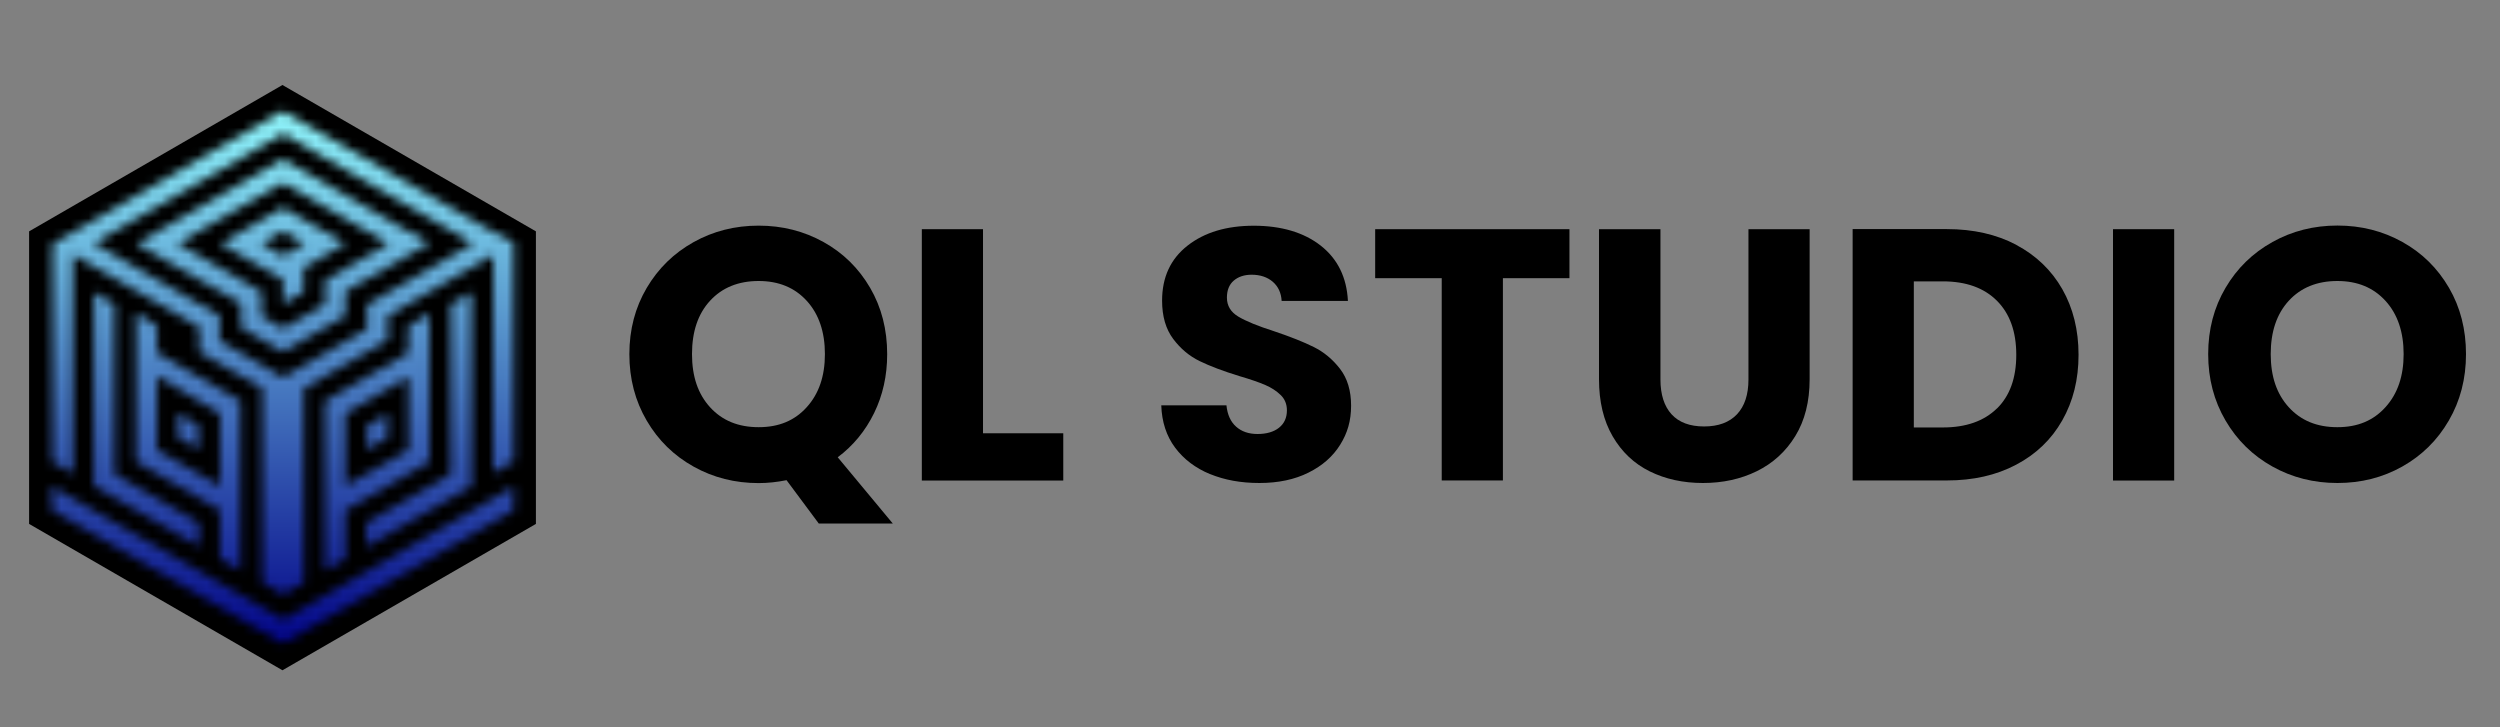
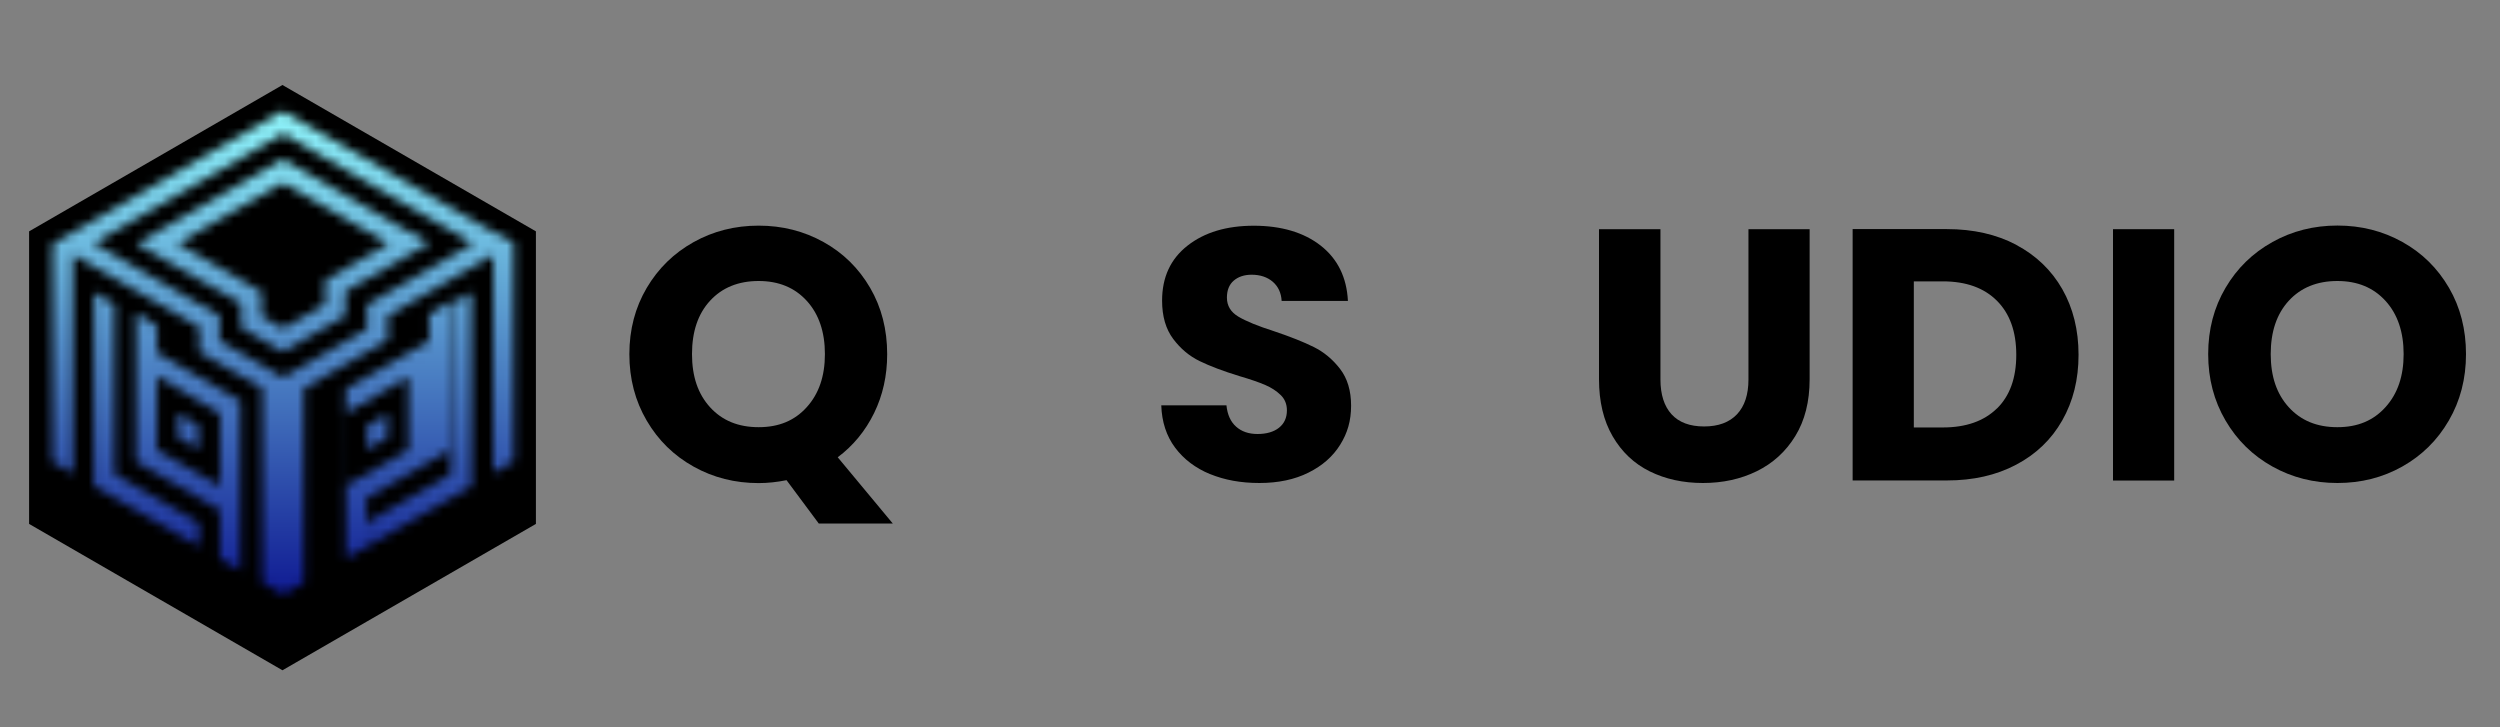
<svg xmlns="http://www.w3.org/2000/svg" id="uuid-5cec5d4f-5196-40b5-9afc-7edcaf88aa00" viewBox="0 0 275 80">
  <rect x="0" y="0" width="275" height="80" fill="#808080" stroke="none" />
  <defs>
    <mask id="uuid-126e9488-8fc7-4e54-bddf-c964adeebe45" x="4.24" y="10.51" width="54.08" height="61.37" maskUnits="userSpaceOnUse">
      <g id="uuid-5fc7d35a-7e7a-4de7-bcc2-d456c5d5c9f9">
        <g id="uuid-4dc8495d-4626-4cba-9e13-2f7113686a43">
          <polygon points="19.64 48.15 21.83 49.41 21.83 46.81 19.58 45.51 19.57 45.52 19.57 48.1 19.58 48.11 19.64 48.15" style="fill:#fff;" />
-           <polygon points="54.23 54.84 54.23 54.85 54.2 54.87 54.17 54.88 52.86 55.64 51.96 56.16 51.92 56.18 51.91 56.18 50.3 57.11 49.67 57.48 49.64 57.5 49.61 57.52 49.6 57.52 49.55 57.55 49.23 57.73 47.32 58.84 47.3 58.85 47.3 58.85 44.99 60.18 44.98 60.19 44.97 60.19 43.87 60.83 42.74 61.48 42.7 61.51 42.63 61.54 42.62 61.56 42 61.91 38.05 64.19 38.02 64.21 37.4 64.56 35.81 65.48 35.75 65.52 31.19 68.15 11.14 56.64 10.33 56.18 10.28 56.14 8.02 54.84 7.97 54.81 5.71 53.51 5.71 56.11 7.97 57.41 8.02 57.44 10.28 58.74 10.33 58.78 11.14 59.25 13.87 60.82 14.9 61.41 14.91 61.42 14.98 61.46 15.02 61.48 15.87 61.98 18.27 63.36 19.52 64.08 19.54 64.1 19.58 64.11 19.64 64.15 21.36 65.14 21.84 65.42 21.88 65.45 26.16 67.91 26.45 68.08 26.45 68.08 26.51 68.12 26.54 68.14 26.57 68.15 26.93 68.36 31.13 70.78 33.38 69.48 33.43 69.46 35.75 68.12 37.61 67.05 39.09 66.19 40.31 65.49 40.37 65.45 41.01 65.08 42.68 64.11 44.93 62.82 49.61 60.12 51.86 58.82 56.48 56.15 56.48 53.55 54.25 54.83 54.23 54.84" style="fill:#fff;" />
          <polygon points="42.62 48.15 42.62 45.55 40.43 46.81 40.37 46.85 40.36 46.85 40.36 49.44 40.37 49.45 42.62 48.15" style="fill:#fff;" />
          <path d="m44.99,25.51h0l-8.98-5.19-.26-.15h0s-.06-.03-.06-.03h0l-.17-.1-2.14-1.23h0l-.54-.31h0l-1.71-.98h0s-.06.04-.06.04l-2.19,1.26-.06.03h0s-.06.03-.06.03l-2.19,1.26-.06.03h0s-.06.04-.06.04l-2.19,1.26-.06.03h0s-.06.04-.06.04l-2.19,1.26-.06.03h0s-.06.04-.06.04l-2.19,1.26-.06.03h0s-.06.04-.06.04l-2.19,1.26-.06.03h0s-.06.04-.06.04l-2.19,1.26,2.19,1.26.06.03h0s.06.04.06.04l2.19,1.26.06.03h0s.06.04.06.04l2.19,1.26.06.03h0s.06.04.06.04l2.19,1.21.06.03h0s.06.04.06.04l2.19,1.26.06.03v2.66h0s.06.04.06.04l2.19,1.26.06.03h0s.06.04.06.04l2.19,1.26.06.03h0s1.29-.74,1.29-.74l1.02-.59h0l1.49-.86.82-.47h0l2.25-1.29v-2.69l2.71-1.56,1.97-1.13h0l2.25-1.29h0s.06-.04.06-.04h0s2.25-1.31,2.25-1.31h0s-2.25-1.3-2.25-1.3h0s0,0,0,0Zm-2.31,1.33h0s-.06.04-.06.04l-2.19,1.26-.06.03h0s-.06.04-.06.04l-2.19,1.26-.06.03h0s-.06.04-.06.04l-2.19,1.26-.06.03h0v2.65l-.06.03-2.19,1.26-.06.03h0s-.06.04-.06.04l-2.19,1.26-.06.03h0l-.14-.08-2.09-1.22-.14-.08v-2.66l-1.81-1.04-2.81-1.62h0s-2.25-1.3-2.25-1.3h0s-.06-.03-.06-.03h0l-2.25-1.29-.06-.03,9.3-5.35h0l2.21-1.27.1-.06h0l.06.04,2.19,1.26.06.03h0s.06.04.06.04l2.19,1.26.06.03h0s.06.04.06.04l2.19,1.26.06.03h0s.06.04.06.04l2.19,1.26.06.03h0s.06.04.06.04l2.19,1.26.06.03h0s0,0,0,0Z" style="fill:#fff;" />
-           <path d="m35.88,25.58l-.13-.07h0c-.2-.12-.61-.35-1.04-.6l-1.27-.73h0c-.08-.04-.12-.07-.13-.07l-2.18-1.26h0s-.06.04-.06.04l-2.19,1.26-.06.03h0s-.06.04-.06.04l-2.19,1.26-.06.03h0s-.06.04-.06.04l-2.19,1.26,2.19,1.26.06.03h0s.06.04.06.04l2.19,1.26.06.03h0s.06.04.06.04l2.19,1.26.06.03v2.67h0s2.25-1.29,2.25-1.29v-2.67l.06-.04h0s2.25-1.29,2.25-1.29h0l.06-.04h0s.07-.04.07-.04l2.17-1.31h0s-2.12-1.23-2.12-1.23h0s0,0,0,0Zm-2.46,1.27l-.04.02h0s-2.19,1.26-2.19,1.26l-.06.03h0l-.29-.17-2.01-1.16-.06-.04.17-.1,1.97-1.13.24-.12.05.03,2.19,1.26.05.03.06.03-.06.04h0Z" style="fill:#fff;" />
          <polygon points="10.34 32.17 10.33 32.18 10.33 34.71 10.33 34.85 10.33 37.38 10.33 37.51 10.33 40.04 10.33 40.18 10.33 42.71 10.33 42.85 10.33 45.38 10.33 45.52 10.33 48.05 10.33 48.18 10.33 50.71 10.33 50.85 10.33 53.44 10.34 53.45 10.4 53.48 12.02 54.42 12.64 54.78 12.65 54.78 12.71 54.82 14.33 55.75 14.95 56.11 14.96 56.12 15.02 56.15 16.64 57.08 17.26 57.44 17.27 57.45 17.3 57.47 19.57 58.78 19.58 58.78 19.64 58.82 21.26 59.75 21.88 60.11 21.88 57.57 21.88 57.52 21.88 57.5 21.79 57.45 19.58 56.18 19.58 56.18 17.54 55 17.27 54.84 17.27 54.84 15.33 53.73 14.96 53.51 14.96 53.51 13.11 52.45 12.65 52.18 12.65 52.18 12.59 52.14 12.59 33.47 10.34 32.17" style="fill:#fff;" />
          <path d="m54.45,25.64h0l-.22-.13h0l-1.32-.76-.99-.57h0l-.56-.32-1.75-1.01h0l-1.43-.82-.88-.51h0l-.83-.47-1.48-.85h0s-.23-.13-.23-.13l-1.92-1.1-.12-.07-.05-.03-3.87-2.23-.75-.43h0s-.06-.03-.06-.03l-2.06-1.18h0l-.11-.06-.08-.05h0l-.06-.04h0l-2.28-1.31h0l-.03-.02h0l-.29-.17h0s-1.98-1.14-1.98-1.14l-.03.02-2.13,1.23-.05.03h0l-.06.03h0s-.06.04-.06.04l-2.13,1.23-.06.03h0l-.05.03h0s-.06.04-.06.04l-2.14,1.21-.06.03-.05.03h0s-.06.04-.06.04l-2.13,1.23-.06.03-.06.03h0s-.06.04-.06.04l-2.14,1.24-.06.03-.05.03v.02s-.06.03-.06.03l-2.13,1.23-.06.03-.06.03h0s-.06.04-.06.04l-2.13,1.24-.06.03-.06.03h0s-.06.04-.06.04l-2.14,1.24-.06.03-.06.03h0s-.06.04-.06.04l-2.13,1.23-.06.03-.06.03h0s-.06.04-.06.04l-2.13,1.23-.06.03-.06.03-.06.03-2.13,1.23-.06.03-.06.03v23.94l2.25,1.3v-24.07l.06.03.06.03.06.03,2.14,1.23.06.03.06.03.06.03,2.13,1.23.06.03.06.03.06.03,2.13,1.23.06.03.06.03.06.03,2.13,1.23.06.03.06.03.06.03,2.13,1.23.06.03.06.03.06.03,2.13,1.23.06.03v2.75l.69.38,1.56.9.06.03h0s.06.04.06.04l2.19,1.26.06.03h0s.06.04.06.04l2.19,1.26.06.03v21.34h0s.06.04.06.04l2.19,1.26.06.03h0s2.25-1.29,2.25-1.29v-21.36l.2-.12,6.79-3.91h0l2.25-1.29v-2.67l.18-.1h0l2.13-1.23h0s.06-.04.06-.04h0s2.25-1.29,2.25-1.29h0s6.99-4.04,6.99-4.04v23.97h0s2.25-1.29,2.25-1.29v-24.02l-2.02-1.16h0Zm-2.53,1.21h0s-.04.03-.04.03h-.02s-2.19,1.28-2.19,1.28l-.06.03h0s-.06.04-.06.04l-2.19,1.26-.06.03h0s-.06.04-.06.04l-2.19,1.26-.06.03h0s-.06.04-.06.04l-2.19,1.26-.06.03h0s-.06.04-.06.04l-2.19,1.26-.06.03h0v2.68l-.06.03-2.19,1.26-.06.03h0s-.06.04-.06.04l-2.19,1.26-.06.03h0s-.06.04-.06.04l-2.19,1.26-.06.03h0s-.06.04-.06.04l-2.19,1.26-.06.03-2.07-1.19-.24-.14h0l-1.1-.63-1.21-.7h0s-.12-.07-.12-.07v-.02s0,.02,0,.02l-2.06-1.19-.19-.11v-2.66h0s0-.09,0-.09l-9.23-5.32h0s-2.25-1.3-2.25-1.3h0s-.06-.03-.06-.03h0l-2.25-1.29-.04-.03,7.23-4.18,1.99-1.15h0s.12-.07.12-.07h0s2.19-1.26,2.19-1.26h0s.12-.07.12-.07h0s2.19-1.26,2.19-1.26h0s5.26-3.05,5.26-3.05l1.43-.82h0l.25-.14h0s.07-.04.07-.04l4.15,2.41.4.23.06.03h0s.06.04.06.04l2.19,1.26.06.03h0s.06.04.06.04l2.19,1.26.06.03h0s.06.04.06.04l2.19,1.26.06.03h0s.06.04.06.04l2.19,1.26.06.03h0s.06.04.06.04l2.19,1.26.06.03h0s.06.04.06.04l2.19,1.26.06.03h0s.06.04.06.04l2.19,1.26.06.03h0s.02.02.02.02h-.02s0,.02,0,.02h0Z" style="fill:#fff;" />
          <polygon points="42.61 56.18 42.56 56.21 42.56 56.21 40.39 57.46 40.39 57.46 40.36 57.48 40.36 57.48 40.31 57.51 40.31 57.52 40.31 57.52 40.31 60.04 40.31 60.11 40.31 60.16 40.46 60.07 42.26 59.02 42.68 58.78 42.68 58.78 44.35 57.82 44.99 57.45 44.99 57.45 46.44 56.61 47.3 56.11 47.3 56.12 48.54 55.4 49.61 54.78 49.61 54.78 51.86 53.48 51.86 53.44 51.86 50.85 51.86 50.71 51.86 48.18 51.86 48.05 51.86 45.52 51.86 45.38 51.86 42.85 51.86 42.71 51.86 40.18 51.86 40.04 51.86 37.51 51.86 37.38 51.86 34.85 51.86 34.71 51.86 32.21 51.86 32.18 51.85 32.17 49.6 33.47 49.6 33.51 49.6 36.1 49.6 36.18 49.6 38.77 49.6 38.85 49.6 41.44 49.6 41.52 49.6 44.11 49.6 44.18 49.6 46.77 49.6 46.85 49.6 49.44 49.6 49.51 49.6 52.11 49.6 52.14 42.61 56.18 42.61 56.18" style="fill:#fff;" />
-           <path d="m40.36,41.47h0s-1.65.95-1.65.95l-.66.38h0s-2.31,1.33-2.31,1.33v18.63h0s0,.01,0,.01l2.25-1.29h0v-5.33l.11-.07,6.43-3.71.38-.22h0l2.28-1.32.03-.02v-16.35l-2.32,1.44v2.94s-3.23,1.87-3.23,1.87l-1.33.76h0Zm4.57,10.61h0s0,0,0,0h0s0,0,0,0Zm0-10.6v8.03h0l-1.4.8-4.82,2.75-.71.4v-7.97l.42-.25,5.22-3.03,1.29-.74h0Z" style="fill:#fff;" />
+           <path d="m40.36,41.47h0s-1.65.95-1.65.95l-.66.38h0v18.63h0s0,.01,0,.01l2.25-1.29h0v-5.33l.11-.07,6.43-3.71.38-.22h0l2.28-1.32.03-.02v-16.35l-2.32,1.44v2.94s-3.23,1.87-3.23,1.87l-1.33.76h0Zm4.57,10.61h0s0,0,0,0h0s0,0,0,0Zm0-10.6v8.03h0l-1.4.8-4.82,2.75-.71.4v-7.97l.42-.25,5.22-3.03,1.29-.74h0Z" style="fill:#fff;" />
          <path d="m14.96,34.47v3.04h0v13.27l.69.4,1.56.9.06.03h0s.06.04.06.04l2.18,1.26.06.03h0s.06.04.06.04l2.19,1.26.06.03h0s.06.04.06.04l2.19,1.27.06.03v5.35h.03l.03.02,2.19,1.26v-18.64l-2.24-1.29h0l-.06-.03-2.25-1.3-.06-.03h0s-2.25-1.3-2.25-1.3h0l-.06-.03h0s-2.09-1.21-2.09-1.21l-.16-.09v-2.96s-2.3-1.41-2.3-1.41h0Zm2.31,6.9l.06.03.06.03.03.02,2.86,1.71h0s.03.02.03.02l.36.21.25.15,3.28,1.96h0s0,2.6,0,2.6v5.38l-5.53-3.17-1.37-.79h-.03s0-.02,0-.02v-8.13h0Z" style="fill:#fff;" />
        </g>
      </g>
    </mask>
    <linearGradient id="uuid-19749f65-4da4-4df3-97d3-1f73d9125c5a" x1="31.28" y1="-5676.58" x2="31.28" y2="-5737.96" gradientTransform="translate(0 -5666.07) scale(1 -1)" gradientUnits="userSpaceOnUse">
      <stop offset="0" stop-color="#94fdff" />
      <stop offset="1" stop-color="#000086" />
    </linearGradient>
  </defs>
  <polygon points="31.07 73.73 58.95 57.63 58.95 25.45 31.07 9.35 3.2 25.45 3.2 57.63 31.07 73.73" />
  <g style="mask:url(#uuid-126e9488-8fc7-4e54-bddf-c964adeebe45);">
    <rect x="4.24" y="10.51" width="54.08" height="61.37" style="fill:url(#uuid-19749f65-4da4-4df3-97d3-1f73d9125c5a);" />
  </g>
  <path d="m90.06,57.58l-3.54-4.76c-1.05.21-2.07.32-3.07.32-2.6,0-4.98-.6-7.15-1.81-2.17-1.21-3.89-2.89-5.16-5.06-1.27-2.17-1.91-4.6-1.91-7.31s.64-5.13,1.91-7.29c1.27-2.15,2.99-3.83,5.16-5.04,2.17-1.21,4.55-1.81,7.15-1.81s4.98.6,7.15,1.81c2.17,1.21,3.87,2.89,5.12,5.04,1.25,2.15,1.87,4.58,1.87,7.29,0,2.36-.48,4.52-1.44,6.48-.96,1.96-2.29,3.58-4,4.86l6.06,7.29h-8.15,0Zm-11.95-12.78c1.33,1.46,3.1,2.19,5.34,2.19s3.97-.73,5.3-2.21c1.33-1.47,1.99-3.41,1.99-5.83s-.66-4.39-1.99-5.85c-1.33-1.46-3.09-2.19-5.3-2.19s-4.01.72-5.34,2.17c-1.33,1.44-1.99,3.4-1.99,5.87s.66,4.39,1.99,5.85Z" />
-   <path d="m108.14,47.66h8.82v5.2h-15.56v-27.65h6.73v22.45Z" />
  <path d="m133.1,52.15c-1.6-.66-2.88-1.63-3.84-2.91-.96-1.29-1.46-2.84-1.52-4.65h7.17c.1,1.02.46,1.81,1.06,2.34.6.54,1.39.81,2.36.81s1.79-.23,2.36-.69c.58-.46.87-1.1.87-1.91,0-.68-.23-1.25-.69-1.69-.46-.45-1.02-.81-1.69-1.1-.67-.29-1.62-.62-2.85-.98-1.79-.55-3.24-1.1-4.37-1.65s-2.1-1.36-2.91-2.44c-.81-1.08-1.22-2.48-1.22-4.21,0-2.57.93-4.59,2.8-6.05,1.86-1.46,4.29-2.19,7.29-2.19s5.5.73,7.36,2.19c1.86,1.46,2.86,3.49,2.99,6.08h-7.29c-.05-.89-.38-1.59-.98-2.11-.6-.51-1.38-.77-2.32-.77-.81,0-1.47.22-1.97.65-.5.43-.75,1.06-.75,1.87,0,.89.42,1.59,1.26,2.09.84.5,2.15,1.04,3.94,1.61,1.79.6,3.24,1.18,4.35,1.73s2.08,1.35,2.89,2.4c.81,1.05,1.22,2.4,1.22,4.06s-.4,3.01-1.2,4.29c-.8,1.29-1.96,2.31-3.49,3.07-1.52.76-3.32,1.14-5.39,1.14s-3.83-.33-5.43-.98h0Z" />
-   <path d="m172.64,25.21v5.39h-7.32v22.25h-6.73v-22.25h-7.32v-5.39h21.38Z" />
  <path d="m182.65,25.21v16.54c0,1.65.41,2.93,1.22,3.82.81.89,2.01,1.34,3.58,1.34s2.78-.45,3.62-1.34c.84-.89,1.26-2.17,1.26-3.82v-16.54h6.73v16.5c0,2.47-.53,4.55-1.58,6.26-1.05,1.71-2.46,2.99-4.23,3.86-1.77.87-3.75,1.3-5.93,1.3s-4.13-.43-5.85-1.28c-1.72-.85-3.08-2.14-4.08-3.86-1-1.72-1.5-3.81-1.5-6.28v-16.5h6.73,0Z" />
  <path d="m221.79,26.94c2.18,1.16,3.87,2.78,5.06,4.86,1.19,2.09,1.79,4.5,1.79,7.23s-.6,5.11-1.79,7.21c-1.19,2.1-2.89,3.73-5.08,4.88-2.19,1.16-4.73,1.73-7.62,1.73h-10.36v-27.65h10.36c2.91,0,5.46.58,7.64,1.73h0Zm-2.13,18c1.42-1.39,2.13-3.36,2.13-5.91s-.71-4.53-2.13-5.95-3.4-2.13-5.95-2.13h-3.19v16.07h3.19c2.55,0,4.53-.7,5.95-2.09Z" />
  <path d="m239.16,25.21v27.65h-6.73v-27.65h6.73Z" />
  <path d="m249.97,51.32c-2.17-1.21-3.89-2.89-5.16-5.06-1.27-2.17-1.91-4.6-1.91-7.31s.64-5.13,1.91-7.29,2.99-3.83,5.16-5.04c2.17-1.21,4.55-1.81,7.15-1.81s4.98.6,7.15,1.81c2.17,1.21,3.87,2.89,5.12,5.04,1.25,2.15,1.87,4.58,1.87,7.29s-.63,5.14-1.89,7.31-2.97,3.85-5.12,5.06c-2.15,1.21-4.53,1.81-7.13,1.81s-4.98-.6-7.15-1.81h0Zm12.44-6.54c1.33-1.47,1.99-3.41,1.99-5.83s-.66-4.39-1.99-5.85c-1.33-1.46-3.09-2.19-5.3-2.19s-4.01.72-5.34,2.17-1.99,3.4-1.99,5.87.66,4.39,1.99,5.85,3.1,2.19,5.34,2.19,3.97-.73,5.3-2.21Z" />
</svg>